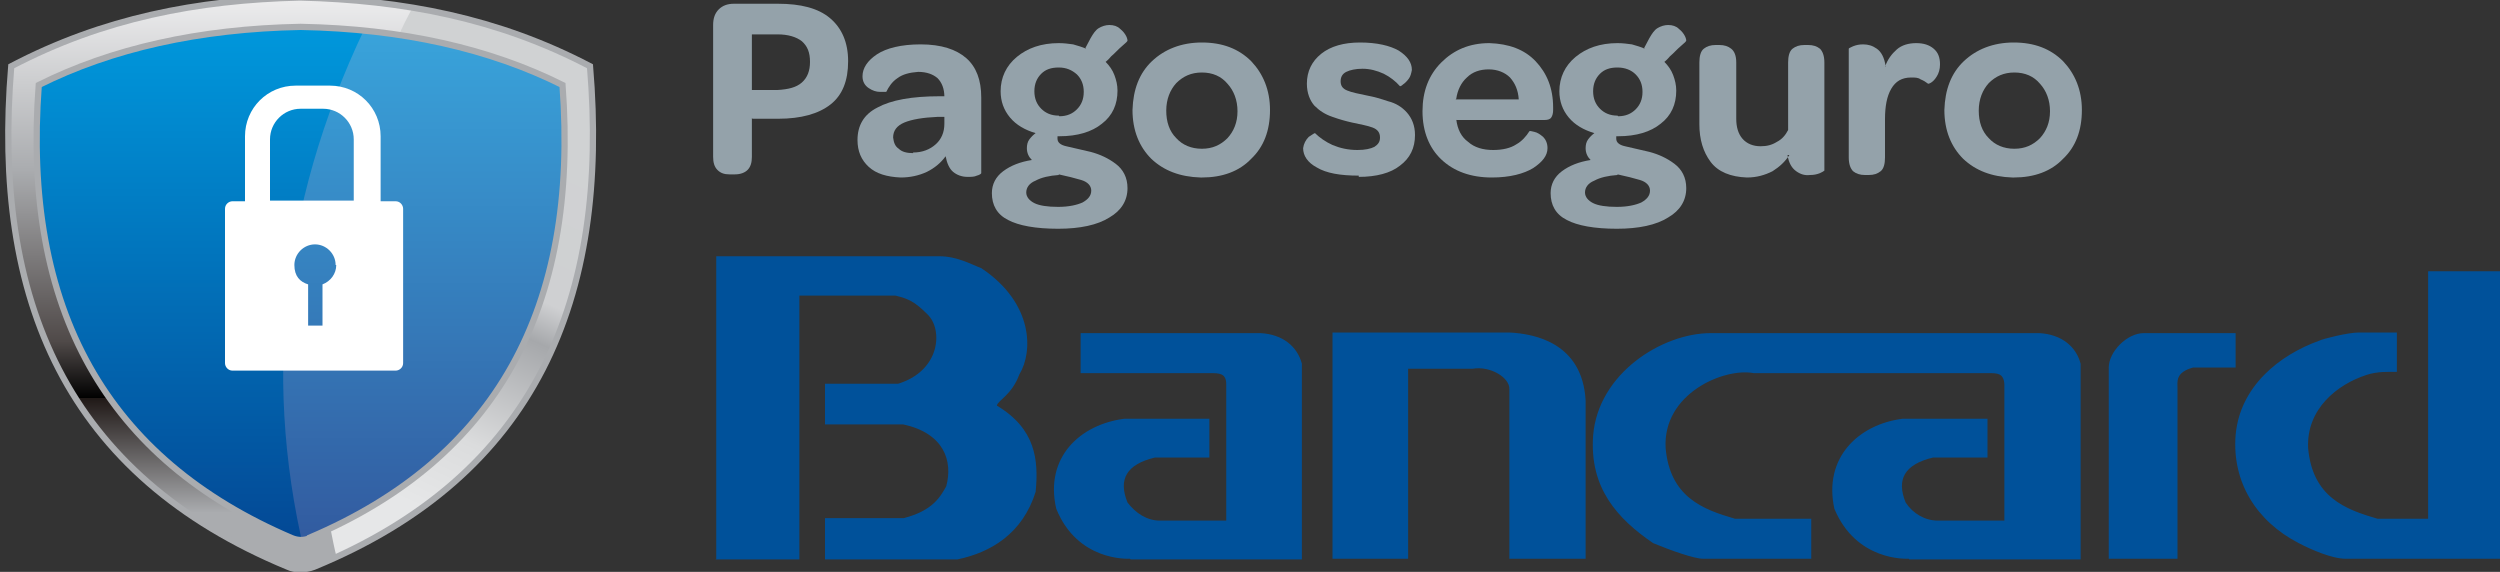
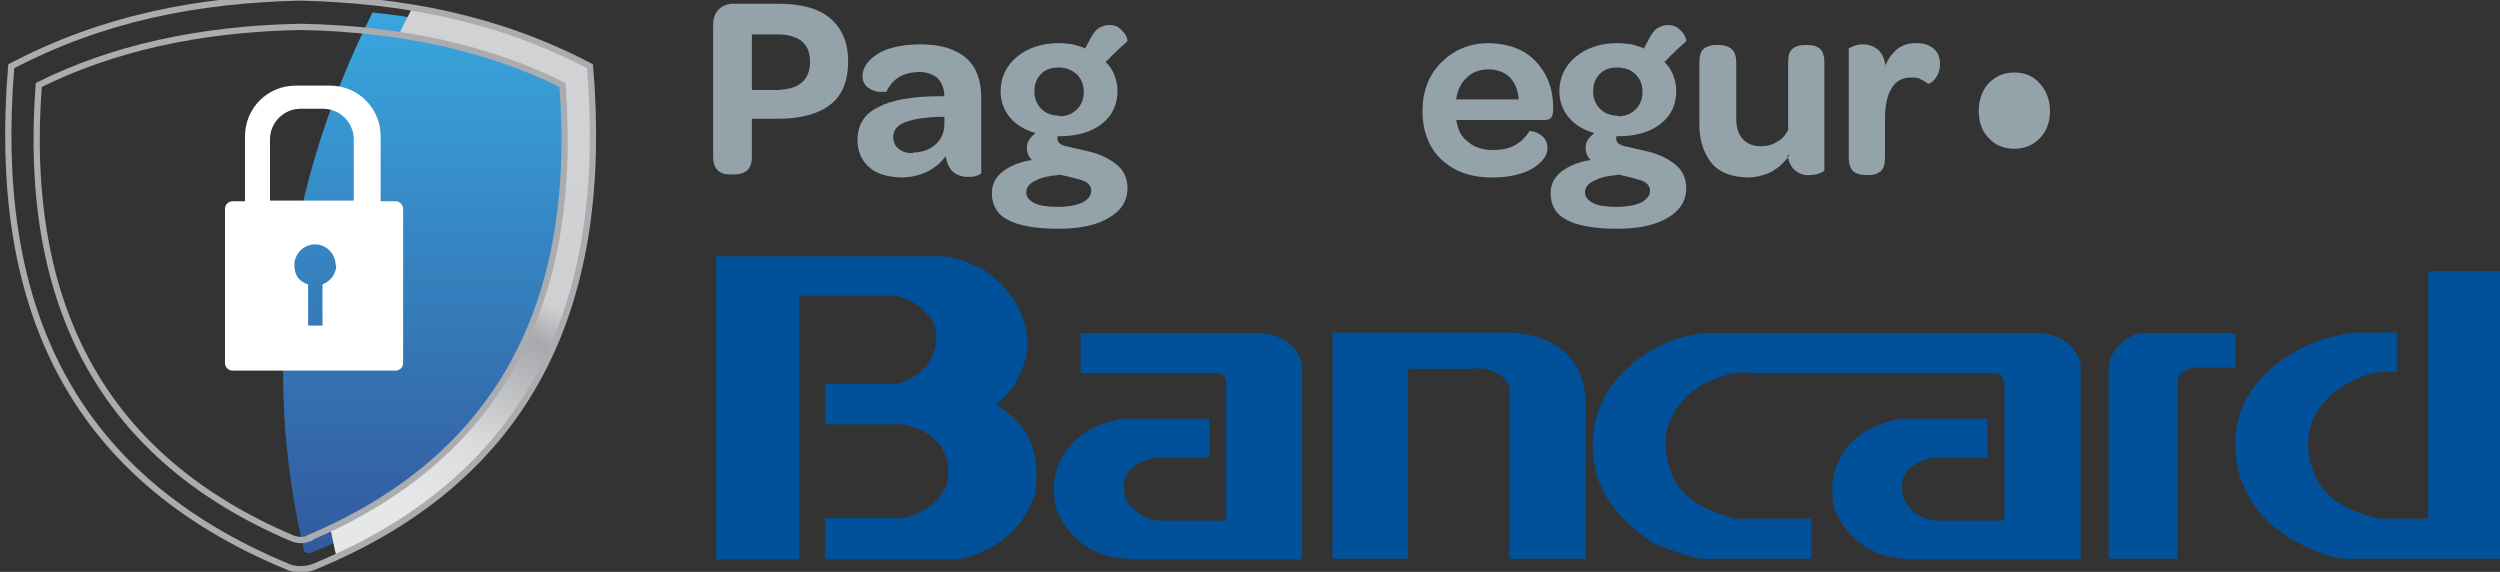
<svg xmlns="http://www.w3.org/2000/svg" id="Capa_1" data-name="Capa 1" viewBox="0 0 400 91.5">
  <rect x="0" y="0" width="400" height="91.5" fill="#333333" stroke="none" />
  <defs>
    <style> .cls-1 { fill: #fff; } .cls-1, .cls-2, .cls-3, .cls-4, .cls-5, .cls-6, .cls-7, .cls-8 { fill-rule: evenodd; } .cls-1, .cls-2, .cls-3, .cls-4, .cls-6, .cls-7, .cls-8 { stroke-width: 0px; } .cls-2 { fill: url(#GradientFill_3); } .cls-3 { fill: url(#GradientFill_2); } .cls-4 { fill: #94a2aa; } .cls-5 { fill: none; stroke: #aaacaf; stroke-miterlimit: 22.9; stroke-width: 1px; } .cls-6 { fill: #00519a; } .cls-7 { fill: url(#GradientFill_1); } .cls-8 { fill: url(#GradientFill_4); } </style>
    <linearGradient id="GradientFill_1" data-name="GradientFill 1" x1="48.1" y1="1.8" x2="48.1" y2="88.9" gradientUnits="userSpaceOnUse">
      <stop offset="0" stop-color="#009ade" />
      <stop offset="1" stop-color="#034693" />
    </linearGradient>
    <linearGradient id="GradientFill_2" data-name="GradientFill 2" x1="69.5" y1="2.1" x2="69.5" y2="88.6" gradientUnits="userSpaceOnUse">
      <stop offset="0" stop-color="#39a6dd" />
      <stop offset="1" stop-color="#32599e" />
    </linearGradient>
    <linearGradient id="GradientFill_3" data-name="GradientFill 3" x1="48.1" y1="-.3" x2="48.1" y2="91.2" gradientUnits="userSpaceOnUse">
      <stop offset="0" stop-color="#e6e7e8" />
      <stop offset="0" stop-color="#ededee" />
      <stop offset=".3" stop-color="#aaacaf" />
      <stop offset=".6" stop-color="#504a49" />
      <stop offset=".7" stop-color="#000" />
      <stop offset=".7" stop-color="#201917" />
      <stop offset=".9" stop-color="#aaacaf" />
      <stop offset="1" stop-color="#aaacaf" />
    </linearGradient>
    <linearGradient id="GradientFill_4" data-name="GradientFill 4" x1="81.9" y1="18" x2="55.7" y2="76.1" gradientUnits="userSpaceOnUse">
      <stop offset="0" stop-color="#d0d2d3" />
      <stop offset=".4" stop-color="#cfd0d2" />
      <stop offset=".5" stop-color="#a6a8ab" />
      <stop offset=".8" stop-color="#dbdcdd" />
      <stop offset="1" stop-color="#e6e7e8" />
    </linearGradient>
  </defs>
  <path class="cls-6" d="M180.8,89.4c-.4,0-8.4.4-11.8-8-1.9-8.2,3.8-13.5,10.9-14.4h13.6s0,6.2,0,6.2h-8.7c-4.6,1.1-5.9,3.5-4.4,7.2,1.3,1.7,3.1,2.9,5.2,2.9h10.6s0-21.8,0-21.8c0-1.8-1.1-1.8-2.6-1.8h-20.7v-6.4h28.8c3.6.2,5.9,2.2,6.6,4.9v31.3s-27.4,0-27.4,0h0ZM213.2,89.4h0v-36.2s28.3,0,28.3,0c4.1.2,11.7,1.7,12.2,10.9v25.3s-12.2,0-12.2,0v-27.1c.1-1.9-3.1-3.8-5.9-3.3h-10.3v30.4h-12ZM337.4,89.4h0v-30.6c0-2.5,2.9-5.5,5.6-5.5h14.7v5.5h-6.8c-2.9.8-2.5,2.3-2.5,3.4v27.2s-11,0-11,0h0ZM114.6,89.4v-48.4h35.7c2.9,0,5.3,1.4,6.7,1.9,8.4,5.6,8.3,13.4,6.1,17-1.2,3.3-3.5,4.2-3.6,5,6.2,3.7,6.7,8.7,6.2,13.8-2.1,6.7-7.2,9.7-12.5,10.8h-21.2v-6.6h12.6c4.7-1.2,5.9-3.5,6.8-5.1,1.1-4.1-.4-8.5-6.9-9.9h-12.5v-6.5h11.7c6.8-2.1,7.2-8.7,4.7-11.1-2.1-2.1-3.1-2.5-5.1-3h-15.4s0,42.2,0,42.2h-13.4ZM305.4,89.4h0c-.4,0-8.4.4-11.9-8-1.8-8.2,3.9-13.5,10.9-14.4h13.6s0,6.2,0,6.2h-8.7c-4.6,1.1-5.9,3.5-4.4,7.2,1.2,1.8,3.1,2.9,5.2,2.9h10.6s0-21.8,0-21.8c-.1-1.8-1.1-1.8-2.6-1.8h-37.5c-4.8-.9-14.6,3.3-14.1,12,.7,7.8,5.9,9.8,11.1,11.3h12.2v6.4h-17.3c-1.4,0-5.1-1.3-8-2.5-5.7-3.9-10.2-8.8-9.6-17.2.8-10,11.1-16.4,18.8-16.4h52.6c3.6.2,5.9,2.2,6.6,4.9v31.3s-27.4,0-27.4,0h0ZM383.5,59.5v-6.3h-6.1c-1.7,0-5.7,1-6.3,1.3-6.4,2.3-12.7,7.3-13.4,15.1-.6,7.5,3.3,13.8,10.1,17.3,1.9,1,5.3,2.5,7.5,2.5h26v-46s-12.8,0-12.8,0v39.6h-8.1c-5.2-1.5-10.4-3.5-11.1-11.3-.3-6.3,4.7-10.2,9.3-11.7,1.8-.6,3.5-.5,4.9-.5h0Z" />
  <path class="cls-4" d="M120.3,14.4V5.5h4.1c1.7,0,3,.4,3.9,1.1.9.8,1.3,1.8,1.3,3.3,0,1.4-.4,2.5-1.3,3.3-.9.8-2.2,1.1-3.9,1.2h-4.1ZM120.4,19h4.1c3.7,0,6.5-.8,8.4-2.3,1.9-1.5,2.8-3.8,2.8-6.9,0-3-1-5.3-2.9-6.9-1.9-1.6-4.7-2.3-8.3-2.3h-7.1c-1,0-1.8.3-2.4.9-.6.6-.9,1.4-.9,2.5v21.1c0,.9.2,1.6.7,2.1.5.5,1.1.7,1.9.7h.9c.9,0,1.6-.3,2-.7.5-.5.7-1.2.7-2.1v-6.2Z" />
  <path class="cls-4" d="M146.1,24.5c-1,0-1.8-.2-2.3-.7-.6-.4-.8-1-.9-1.8,0-1.1.6-1.9,1.8-2.4,1.2-.5,3-.8,5.3-.9h1.1s0,1.1,0,1.1c0,1.4-.5,2.5-1.4,3.3-.9.8-2.1,1.3-3.6,1.3h0ZM151.1,15.4h-.7c-4.5,0-7.8.6-10,1.8-2.2,1.1-3.2,2.9-3.2,5.2,0,1.8.6,3.2,1.8,4.3,1.2,1.1,2.9,1.6,5.1,1.7,1.5,0,2.9-.3,4.2-.9,1.2-.6,2.2-1.4,3-2.5.2,1.1.6,2,1.2,2.5.6.5,1.4.8,2.3.8.6,0,1.1,0,1.5-.2.4-.1.7-.3.7-.4v-12.1c0-2.8-.8-4.9-2.4-6.3-1.6-1.4-4-2.2-7.3-2.2-3.1,0-5.5.6-7,1.6-1.5,1-2.3,2.2-2.3,3.5,0,.9.4,1.5,1,1.9.6.4,1.2.6,1.8.6.6,0,.9,0,1,0,.4-.8.9-1.6,1.8-2.2.8-.6,1.9-.9,3.3-1,1.4,0,2.4.4,3.1,1,.7.7,1.1,1.7,1.1,3Z" />
  <path class="cls-4" d="M169.4,27.9c1.4.3,2.6.6,3.6.9,1,.3,1.6.9,1.6,1.7,0,.8-.5,1.4-1.4,1.9-.9.4-2.2.7-3.9.7-1.7,0-3-.2-3.8-.6-.8-.4-1.3-1-1.3-1.7,0-.8.5-1.5,1.5-1.9.9-.5,2.2-.8,3.7-.9h0ZM169.4,18.5h0c-1.2,0-2.1-.4-2.8-1.1-.7-.7-1.1-1.6-1.1-2.8,0-1.2.4-2.1,1.1-2.8.7-.7,1.6-1,2.8-1,1.2,0,2.1.4,2.9,1.1.7.7,1.1,1.6,1.1,2.8,0,1.2-.4,2.1-1.1,2.8-.7.7-1.6,1.1-2.8,1.1h0ZM173.8,7.8h0c-.7-.3-1.4-.5-2.1-.7-.7-.1-1.5-.2-2.3-.2-2.8,0-5,.8-6.7,2.2-1.7,1.4-2.6,3.3-2.6,5.5,0,1.6.5,3,1.5,4.2,1,1.2,2.4,2,4.1,2.5-.4.3-.7.6-1,1-.3.4-.4.9-.4,1.4,0,.8.3,1.4.8,1.9-1.9.3-3.4.9-4.6,1.8-1.2.9-1.8,2.1-1.8,3.5,0,1.9.8,3.4,2.6,4.3,1.7.9,4.4,1.4,8,1.4,3.5,0,6.3-.6,8.2-1.8,1.9-1.1,2.9-2.7,2.9-4.7,0-1.7-.7-3-1.9-3.9-1.2-.9-2.5-1.5-4-1.9-1.7-.4-3-.7-3.9-.9-.9-.2-1.4-.6-1.4-1.2,0,0,0-.1,0-.2,0,0,0-.1,0-.2h.3c2.9,0,5.2-.7,6.8-2,1.7-1.3,2.5-3.1,2.5-5.3,0-.9-.2-1.7-.5-2.5-.3-.8-.8-1.5-1.4-2.1,0,0,.4-.3.9-.9.6-.5,1.1-1.1,1.7-1.6.6-.5.9-.8.9-.9,0,0,0-.3-.2-.7-.2-.4-.5-.8-1-1.2-.4-.4-1-.6-1.7-.6-.6,0-1.2.2-1.7.5-.5.3-.9.9-1.3,1.6l-.9,1.7Z" />
-   <path class="cls-4" d="M192.3,28.4c3.3,0,6-1,7.9-3,2-1.9,3-4.5,3-7.8,0-3.2-1.1-5.8-3-7.8-2-2-4.6-3-7.9-3-3.3,0-6,1.1-8,3-2,1.9-3,4.5-3.1,7.8,0,3.3,1.1,5.9,3,7.8,2,1.9,4.6,2.9,7.9,3h0ZM192.3,23.8h0c-1.7,0-3.1-.6-4.1-1.7-1.1-1.1-1.6-2.6-1.6-4.4,0-1.8.6-3.3,1.6-4.4,1.1-1.1,2.4-1.7,4.1-1.7,1.7,0,3.1.6,4.1,1.8,1,1.1,1.6,2.6,1.6,4.4,0,1.8-.6,3.2-1.6,4.3-1.1,1.1-2.4,1.7-4.1,1.7Z" />
-   <path class="cls-4" d="M217.4,28.3c2.8,0,5.1-.6,6.6-1.8,1.6-1.2,2.4-2.8,2.4-4.9,0-1.5-.5-2.7-1.3-3.6s-1.8-1.5-3-1.8c-1.2-.4-2.2-.7-3.3-.9-1.4-.3-2.5-.5-3.2-.8-.8-.3-1.1-.8-1.1-1.5,0-.7.3-1.2.9-1.5.6-.3,1.5-.5,2.6-.5,1.2,0,2.3.3,3.4.8,1,.5,1.9,1.2,2.6,2,0,0,.2,0,.5-.3.3-.2.6-.5.9-.9.3-.4.4-.9.5-1.4,0-1.2-.7-2.2-2.1-3.1-1.4-.8-3.5-1.3-6.2-1.3-2.6,0-4.7.6-6.2,1.8-1.5,1.2-2.3,2.8-2.3,4.8,0,1.5.5,2.7,1.2,3.5.8.8,1.7,1.4,2.9,1.8,1.1.4,2.2.7,3.1.9,1.4.3,2.5.5,3.3.8.8.3,1.2.8,1.2,1.6,0,.7-.3,1.1-.9,1.5-.6.3-1.5.5-2.7.5-1.5,0-2.8-.3-4-.8-1.1-.5-2.1-1.2-2.8-1.9-.1,0-.4.2-1,.6-.5.5-.8,1.1-.9,1.8,0,1.2.7,2.3,2.2,3.1,1.5.9,3.7,1.3,6.7,1.3Z" />
  <path class="cls-4" d="M233,15.8c.2-1.4.8-2.6,1.7-3.4.9-.9,2.1-1.3,3.5-1.3,1.4,0,2.6.5,3.4,1.3.8.9,1.3,2,1.4,3.5h-10.1ZM233,19.2h14.1c.5,0,.9-.1,1.1-.4.2-.3.3-.7.3-1.2v-.4c0-3.1-1-5.5-2.8-7.4-1.8-1.9-4.3-2.8-7.4-2.9-3.2,0-5.7,1.1-7.7,3.1-2,2-3,4.6-3,7.8,0,3.3,1.1,5.9,3,7.7,2,1.9,4.7,2.9,8.1,2.9,2.9,0,5.1-.6,6.6-1.5,1.5-1,2.3-2,2.3-3.2,0-.8-.3-1.4-.7-1.8-.5-.4-.9-.7-1.4-.8-.5-.1-.7-.2-.8-.1-.5.8-1.2,1.6-2.1,2.1-.9.6-2.2.9-3.7.9-1.6,0-3-.4-4-1.3-1.1-.8-1.7-2-1.9-3.6Z" />
  <path class="cls-4" d="M258.8,27.9c1.4.3,2.6.6,3.6.9,1,.3,1.6.9,1.6,1.7,0,.8-.5,1.4-1.4,1.9-.9.4-2.2.7-3.9.7-1.7,0-3-.2-3.8-.6-.8-.4-1.3-1-1.3-1.7,0-.8.5-1.5,1.5-1.9.9-.5,2.2-.8,3.7-.9h0ZM258.8,18.5h0c-1.2,0-2.1-.4-2.8-1.1-.7-.7-1.1-1.6-1.1-2.8,0-1.2.4-2.1,1.1-2.8.7-.7,1.6-1,2.8-1,1.2,0,2.2.4,2.9,1.1.7.7,1.1,1.6,1.1,2.8,0,1.2-.4,2.1-1.1,2.8-.7.7-1.6,1.1-2.8,1.1h0ZM263.2,7.8h0c-.7-.3-1.4-.5-2.1-.7-.7-.1-1.5-.2-2.3-.2-2.8,0-5,.8-6.7,2.2-1.7,1.4-2.6,3.3-2.6,5.5,0,1.6.5,3,1.5,4.2,1,1.2,2.4,2,4.1,2.5-.4.3-.7.6-1,1-.3.4-.4.9-.4,1.4,0,.8.3,1.4.8,1.9-1.9.3-3.4.9-4.6,1.8-1.2.9-1.8,2.1-1.8,3.5,0,1.9.8,3.4,2.6,4.3,1.7.9,4.4,1.4,8,1.4,3.5,0,6.3-.6,8.2-1.8,1.9-1.1,2.9-2.7,2.9-4.7,0-1.7-.7-3-1.9-3.9-1.2-.9-2.5-1.5-4-1.9-1.7-.4-3-.7-3.9-.9-.9-.2-1.4-.6-1.4-1.2,0,0,0-.1,0-.2,0,0,0-.1,0-.2h.3c2.9,0,5.2-.7,6.8-2,1.7-1.3,2.5-3.1,2.5-5.3,0-.9-.2-1.7-.5-2.5-.3-.8-.8-1.5-1.4-2.1,0,0,.4-.3.9-.9.6-.5,1.1-1.1,1.7-1.6.6-.5.9-.8.9-.9,0,0,0-.3-.2-.7-.2-.4-.5-.8-1-1.2-.4-.4-1-.6-1.7-.6-.6,0-1.2.2-1.7.5-.5.3-.9.9-1.3,1.6l-.9,1.7Z" />
  <path class="cls-4" d="M286,24.8c.2,1.3.7,2.1,1.4,2.6.7.5,1.4.7,2.2.6.6,0,1.1-.1,1.6-.3.4-.2.6-.3.7-.4V10c0-1.1-.3-1.8-.7-2.2-.5-.4-1.1-.6-1.9-.6h-.6c-.8,0-1.4.2-1.9.6-.5.4-.7,1.2-.7,2.2v10.8c-.4.8-1,1.5-1.8,1.9-.8.5-1.6.7-2.6.7-1.2,0-2.2-.4-2.9-1.2-.7-.8-1-1.9-1-3.2v-9c0-1.1-.3-1.8-.8-2.2-.5-.4-1.1-.6-1.9-.6h-.6c-.8,0-1.4.2-1.9.6s-.7,1.2-.7,2.2v9.9c0,2.4.6,4.4,1.8,6,1.2,1.6,3.2,2.4,5.8,2.5,1.6,0,2.9-.4,4.1-1,1.1-.7,2-1.5,2.7-2.6h0Z" />
  <path class="cls-4" d="M301.7,10.6c-.2-1.4-.7-2.3-1.4-2.8-.7-.5-1.4-.7-2.2-.7-.6,0-1.1.1-1.6.3-.4.2-.7.3-.7.4v17.4c0,1.1.3,1.8.7,2.2.5.4,1.1.6,1.9.6h.6c.8,0,1.4-.2,1.9-.6.5-.4.7-1.2.7-2.2v-6.1c0-2.1.3-3.7,1-4.9.7-1.2,1.7-1.8,3.2-1.8.6,0,1.1,0,1.5.3.5.2.8.4,1.2.7,0,0,.2,0,.5-.2.3-.2.6-.5.9-1,.3-.5.5-1.1.5-1.9,0-1.1-.3-1.9-1-2.5-.7-.6-1.6-.9-2.8-.9-1.2,0-2.3.3-3.1,1-.8.7-1.5,1.6-1.9,2.8h0Z" />
-   <path class="cls-4" d="M322.2,28.4c3.3,0,6-1,7.9-3,2-1.9,3-4.5,3-7.8,0-3.2-1.1-5.8-3-7.8-2-2-4.6-3-7.9-3-3.3,0-6,1.1-8,3-2,1.9-3,4.5-3.1,7.8,0,3.3,1.1,5.9,3,7.8,2,1.9,4.6,2.9,7.9,3h0ZM322.3,23.8h0c-1.7,0-3.1-.6-4.1-1.7-1.1-1.1-1.6-2.6-1.6-4.4,0-1.8.6-3.3,1.6-4.4,1.1-1.1,2.4-1.7,4.1-1.7,1.7,0,3.1.6,4.1,1.8,1,1.1,1.6,2.6,1.6,4.4,0,1.8-.6,3.2-1.6,4.3-1.1,1.1-2.4,1.7-4.1,1.7Z" />
-   <path class="cls-7" d="M92.2,12c3.2,38.4-11.4,64-43.9,76.9h-.4C15.4,76,.8,50.3,4,12,16.3,5.5,30.9,2.1,48.1,1.8h.1c17.1.4,31.8,3.8,44,10.2Z" />
+   <path class="cls-4" d="M322.2,28.4h0ZM322.3,23.8h0c-1.7,0-3.1-.6-4.1-1.7-1.1-1.1-1.6-2.6-1.6-4.4,0-1.8.6-3.3,1.6-4.4,1.1-1.1,2.4-1.7,4.1-1.7,1.7,0,3.1.6,4.1,1.8,1,1.1,1.6,2.6,1.6,4.4,0,1.8-.6,3.2-1.6,4.3-1.1,1.1-2.4,1.7-4.1,1.7Z" />
  <path class="cls-3" d="M93.4,11.6c-9.7-5.1-21-8.3-33.8-9.6-14.2,28.4-17.8,57.2-10.9,86.3.2,0,.3.1.5.2h.4c32.5-12.9,47.1-38.6,43.9-76.9Z" />
  <path class="cls-1" d="M36,33.4c0-.7.6-1.2,1.2-1.2h2v-10.4c0-4.5,3.6-8.1,8.1-8.1h5.5c4.5,0,8.1,3.6,8.1,8.1v10.4h2.4c.7,0,1.2.6,1.2,1.2v24.7c0,.7-.6,1.2-1.2,1.2h-26.1c-.7,0-1.2-.6-1.2-1.2v-24.7h0ZM43.2,32.1h13.4v-9.8c0-2.7-2.2-4.9-4.9-4.9h-3.6c-2.7,0-4.9,2.2-4.9,4.9v9.8h0ZM53.7,42.4c0-1.8-1.5-3.3-3.3-3.3s-3.3,1.5-3.3,3.3.9,2.7,2.2,3.1v6.6h2.3v-6.6c1.3-.5,2.2-1.7,2.2-3.1h0Z" />
-   <path class="cls-2" d="M46.1,90.7C10.5,76-1.3,47.9,1.8,10.6,16.5,2.9,31.5,0,48-.4c16.5.4,31.7,3.3,46.4,11,3.1,37.1-8.6,65.5-44.2,80.1-1.3.5-3.1.5-4.1,0h0ZM49.6,86h0c29.6-12.6,43.1-36.5,40.4-72.4-11.6-5.8-25.6-9-41.9-9.3-16.3.3-30.3,3.5-41.9,9.3-2.7,36,10.9,59.9,40.5,72.5,1,.4,1.9.4,2.9,0Z" />
  <path class="cls-8" d="M52.9,84.7c.3,1.5.6,3.1,1,4.6,32.7-15,43.5-42.8,40.5-78.5-9.2-4.8-18.6-7.8-28.5-9.4-.8,1.5-1.5,2.9-2.2,4.4,9.8,1.5,18.5,4.1,26.2,8,2.6,34.6-9.8,58-37.1,70.9Z" />
  <path class="cls-5" d="M46.1,90.7C10.5,76-1.3,47.9,1.8,10.6,16.5,2.9,31.5,0,48-.4c16.5.4,31.7,3.3,46.4,11,3.1,37.1-8.6,65.5-44.2,80.1-1.3.5-3.1.5-4.1,0Z" />
  <path class="cls-5" d="M49.6,86c29.6-12.6,43.1-36.5,40.4-72.4-11.6-5.8-25.6-9-41.9-9.3-16.3.3-30.3,3.5-41.9,9.3-2.7,36,10.9,59.9,40.5,72.5,1,.4,1.9.4,2.9,0Z" />
</svg>